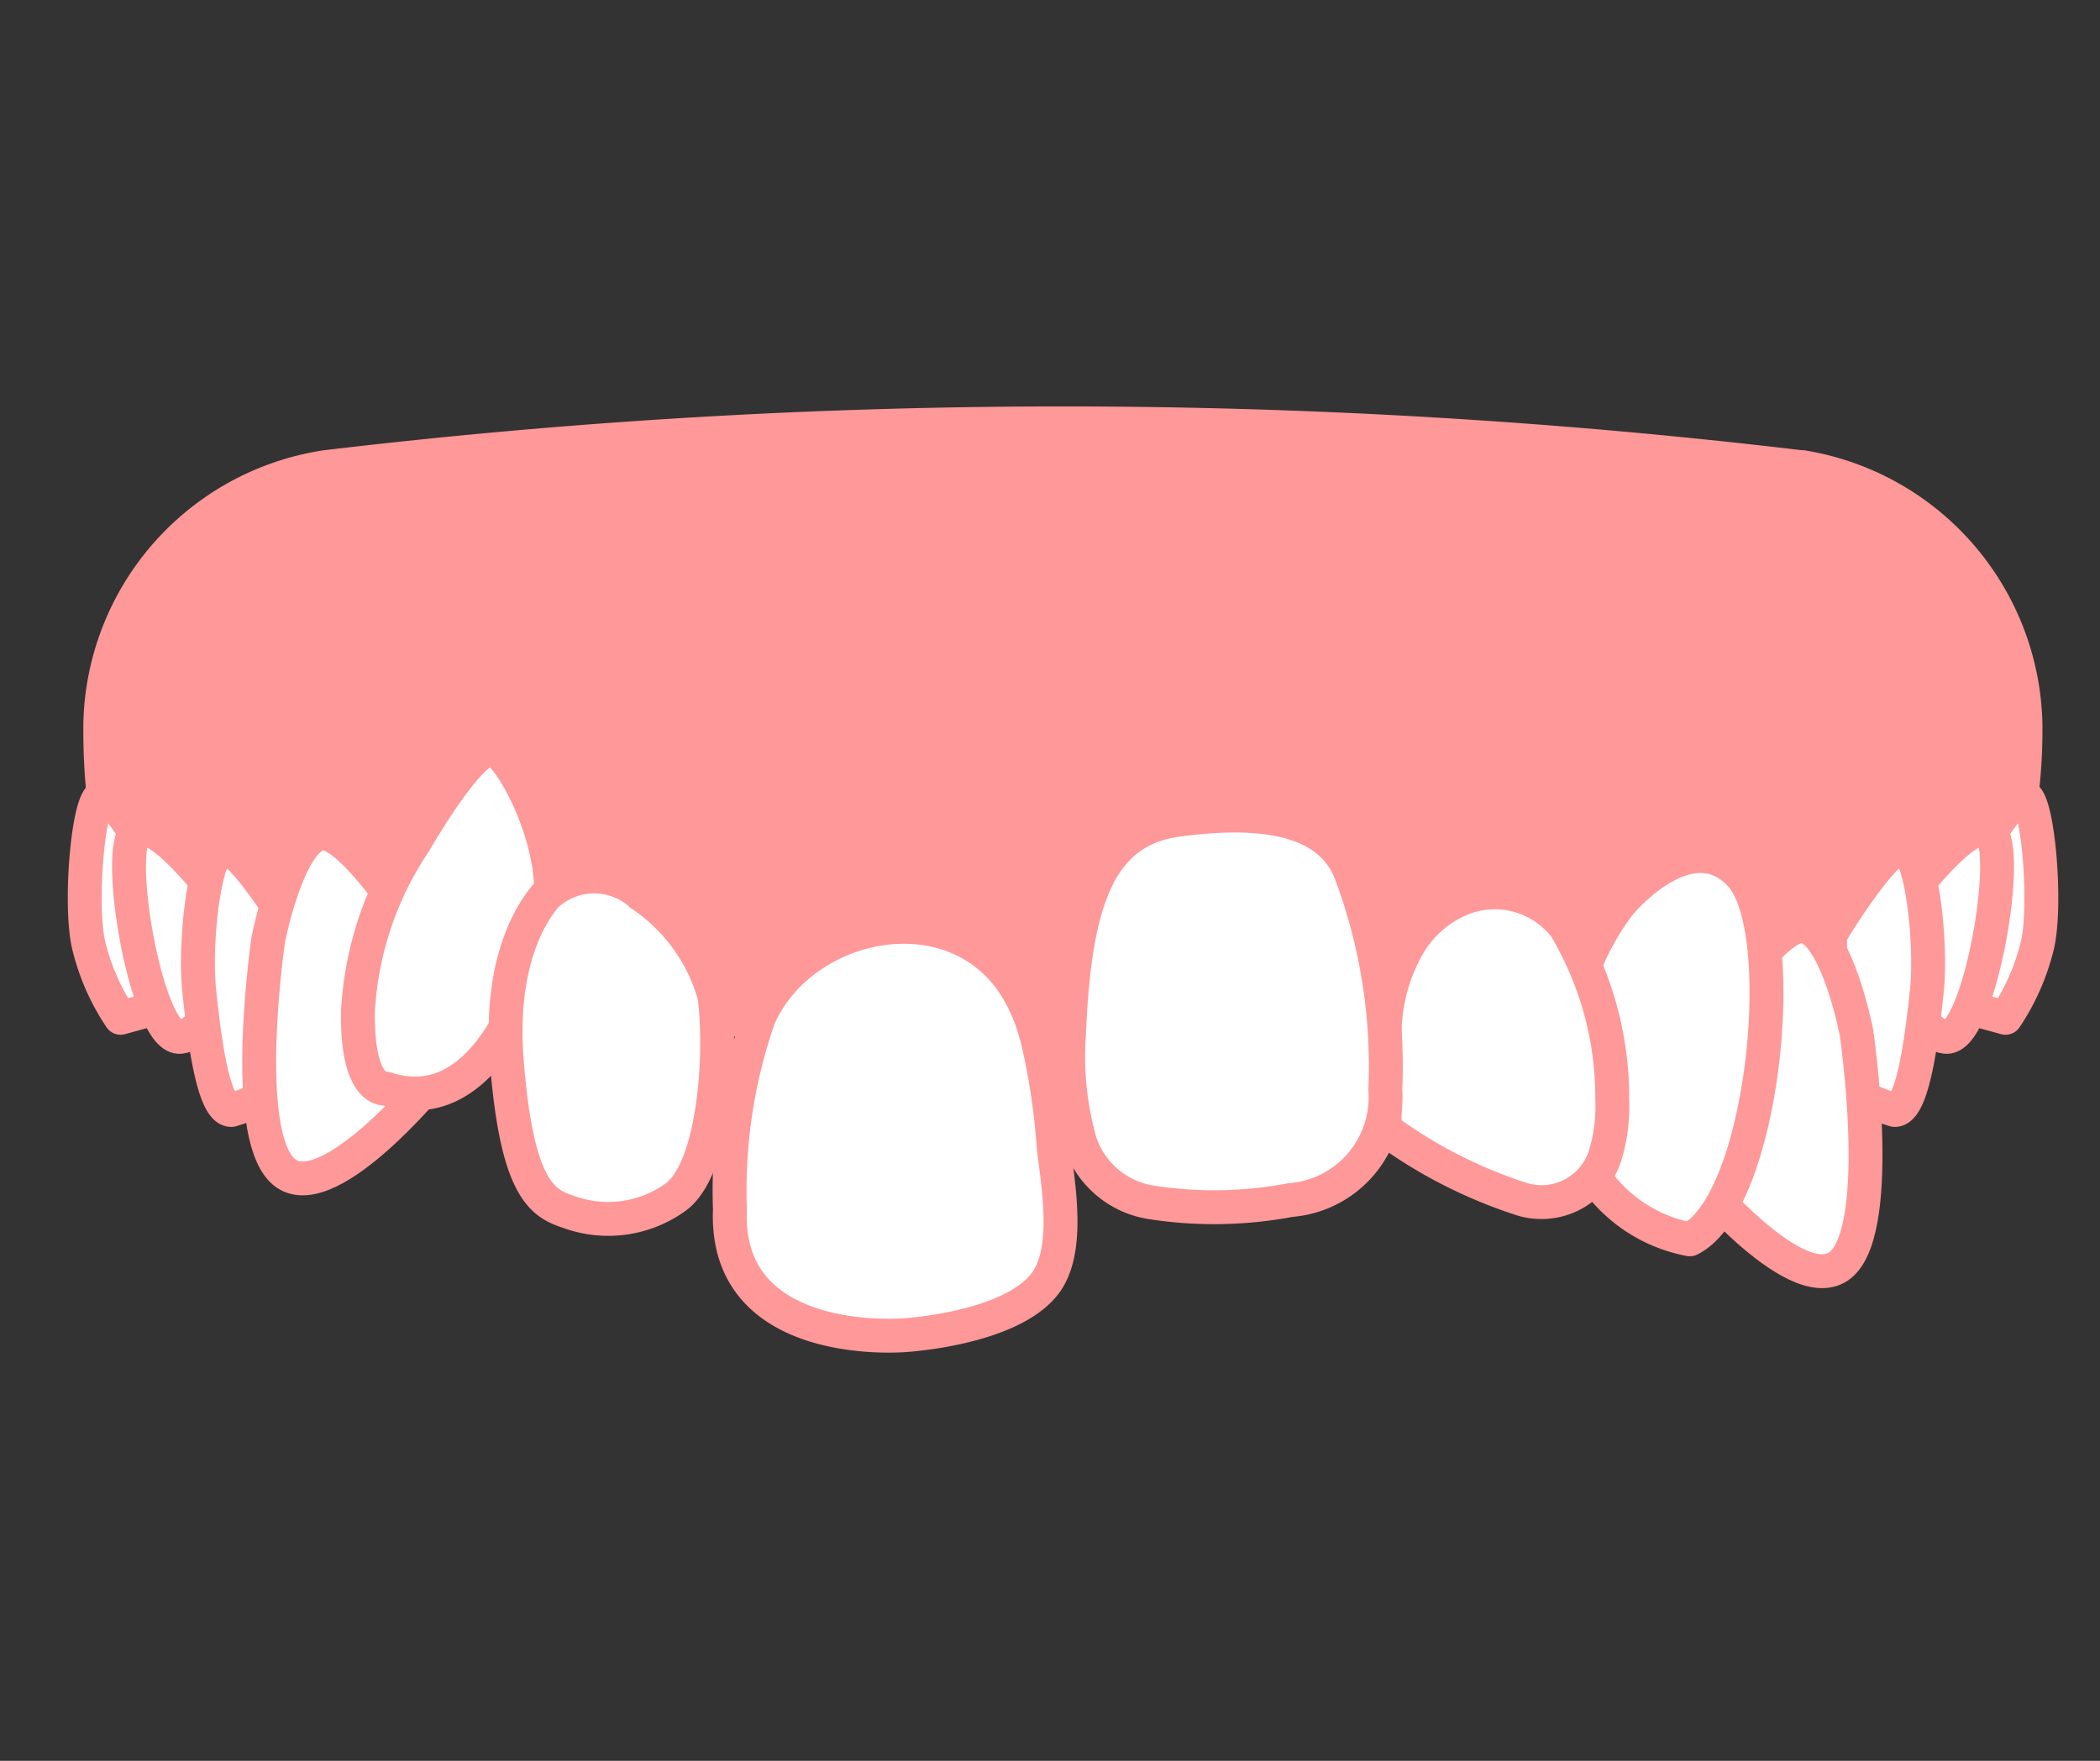
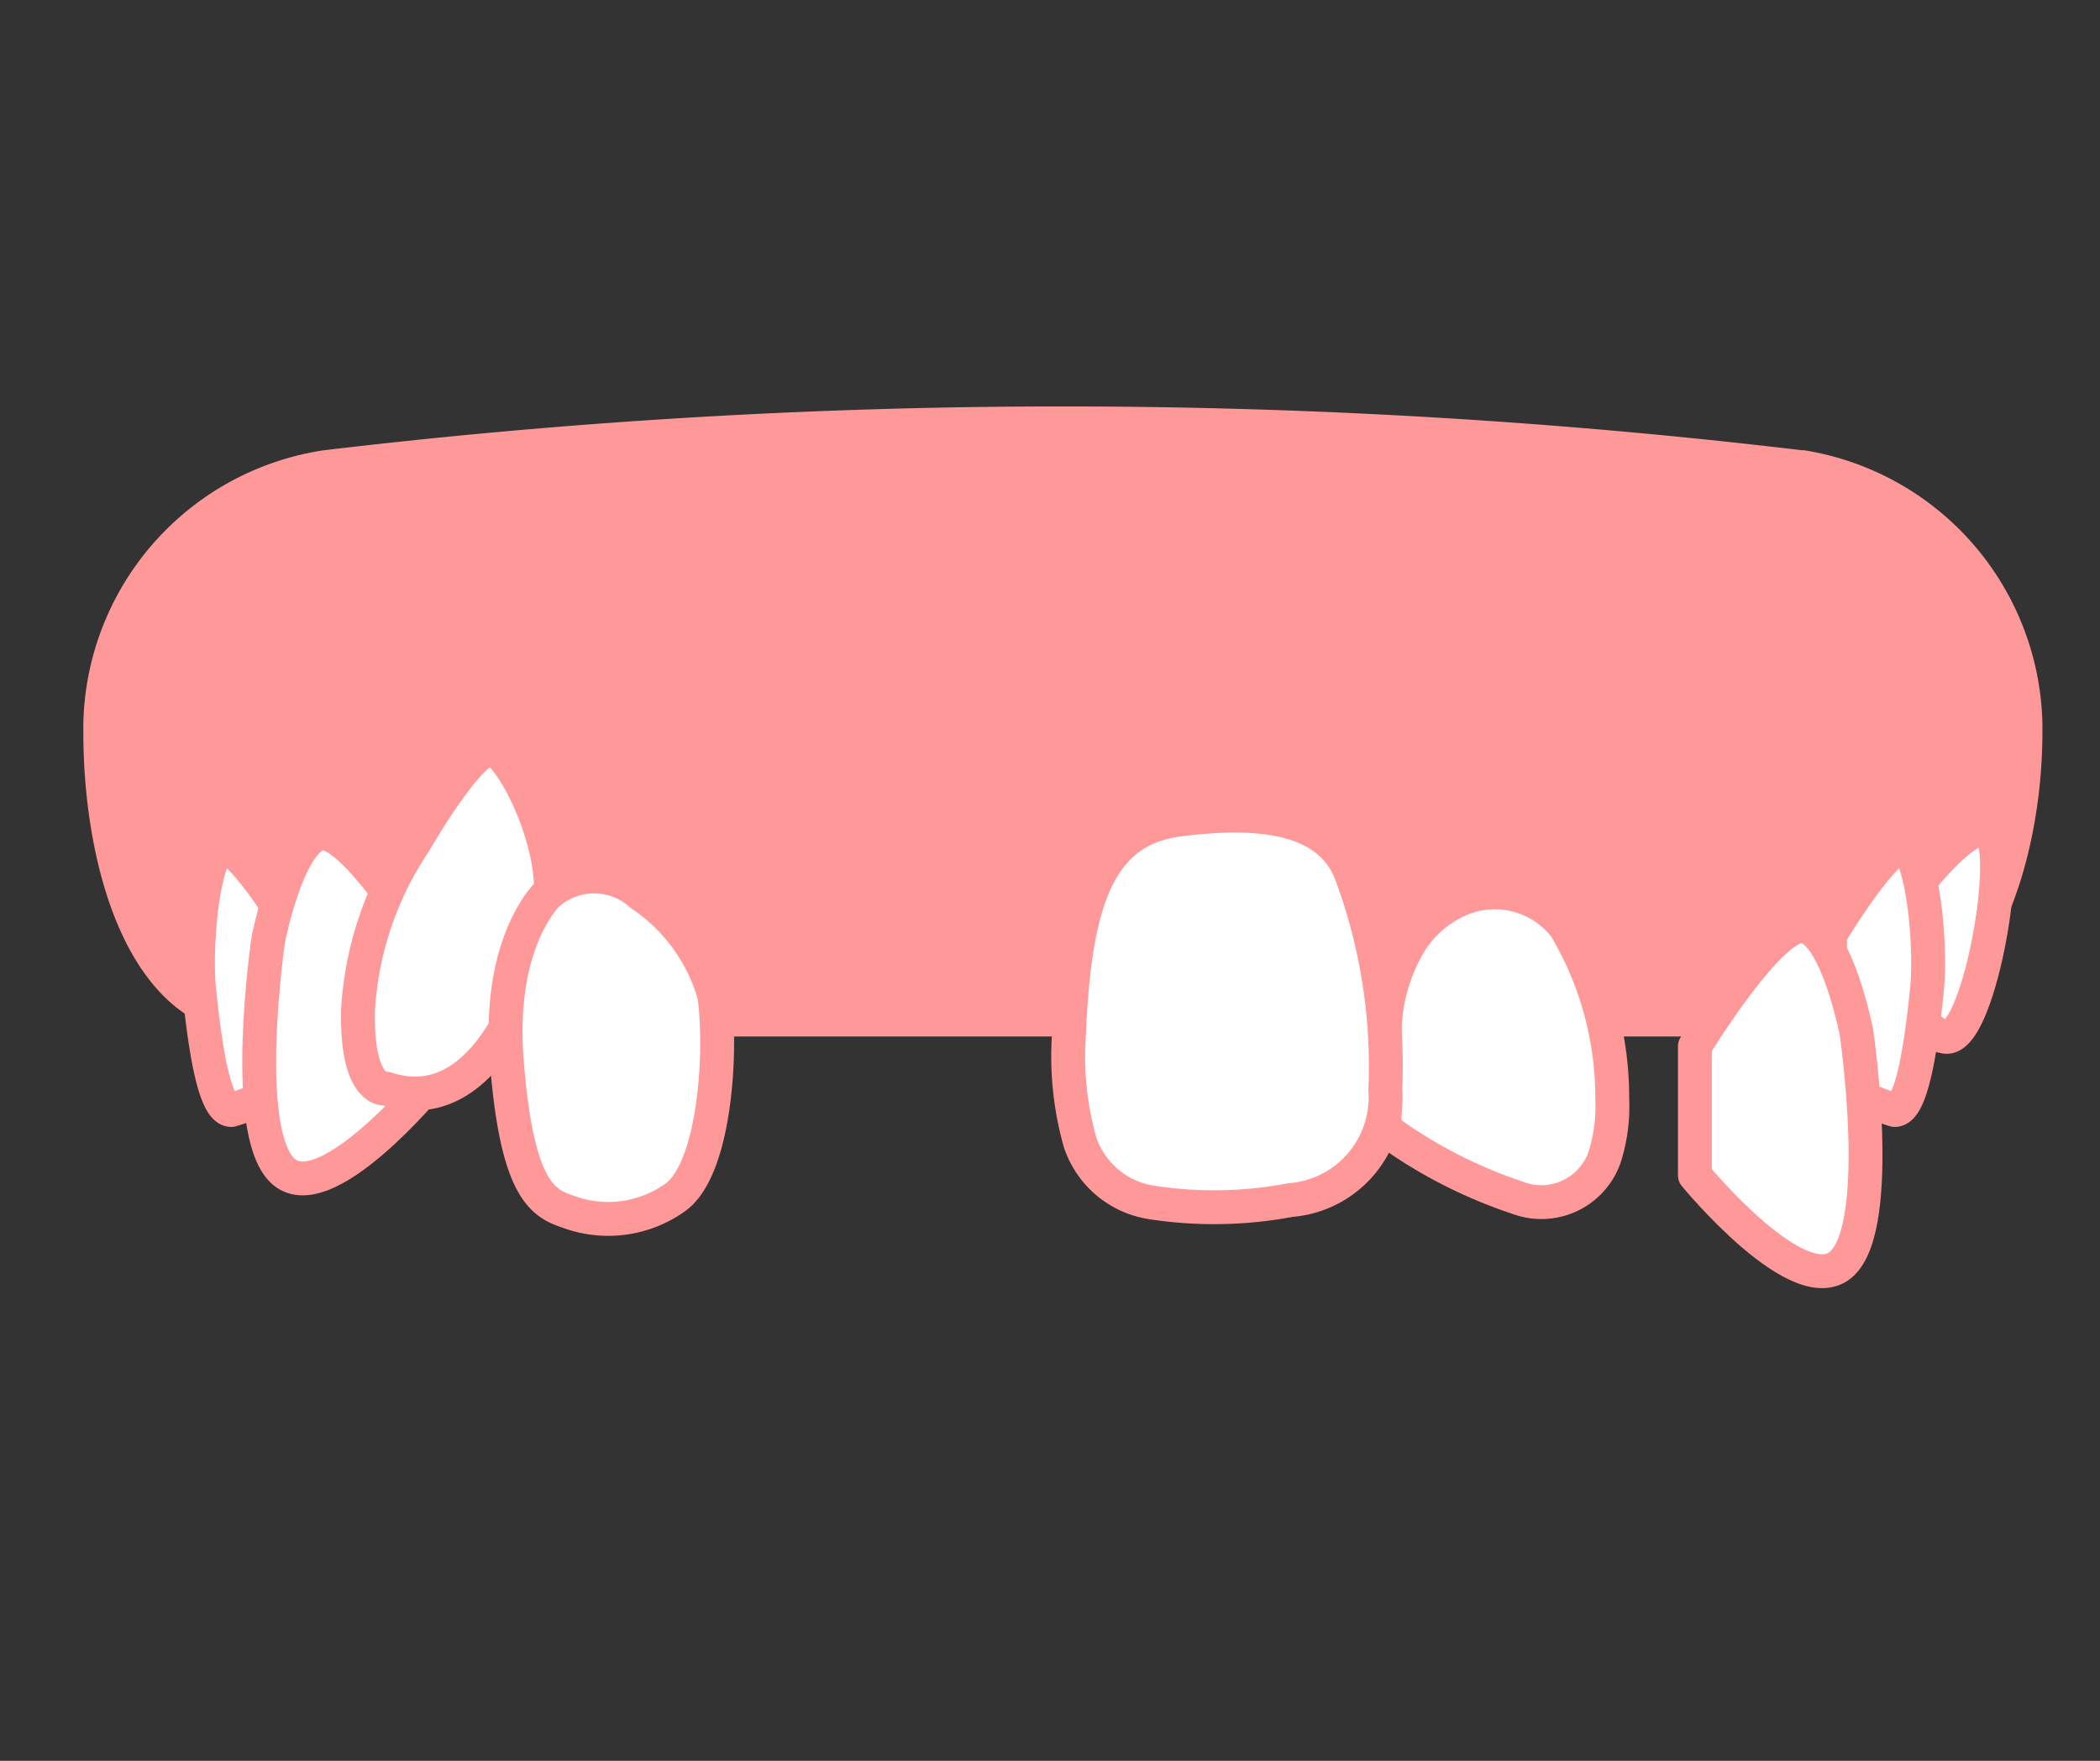
<svg xmlns="http://www.w3.org/2000/svg" width="62" height="52" viewBox="0 0 62 52">
  <rect x="0" y="0" width="62" height="52" fill="#333333" stroke="none" />
  <defs>
    <clipPath id="clip-path">
      <rect id="長方形_1" data-name="長方形 1" width="58.77" height="27.94" transform="translate(0.615 0.172)" fill="#fff" />
    </clipPath>
  </defs>
  <g id="case_img01" transform="translate(-416 -363)">
    <rect id="長方形_8" data-name="長方形 8" width="62" height="52" transform="translate(416 363)" fill="rgba(238,213,213,0)" />
    <g id="case_img01-2" data-name="case_img01" transform="translate(417.385 374.828)" clip-path="url(#clip-path)">
      <path id="パス_1" data-name="パス 1" d="M51.845,1.472a184.542,184.542,0,0,0-43.69,0,8.338,8.338,0,0,0-7.08,8.08v.24c0,3.93,1.3,8.99,5.23,8.99h47.11c3.93,0,5.5-5.07,5.5-8.99v-.24a8.357,8.357,0,0,0-7.08-8.09Z" fill="#ff9898" />
-       <path id="パス_2" data-name="パス 2" d="M56.865,13.6s1.09-1.91,1.5-1.91.68,3.13.41,4.36a6.618,6.618,0,0,1-.95,2.18l-1.31-.36Z" fill="#fff" stroke="#ff9898" stroke-linecap="round" stroke-linejoin="round" stroke-width="1" />
      <path id="パス_3" data-name="パス 3" d="M54.685,14.972s2.18-3,2.73-2.18-.41,6.13-1.36,6-1.36-2.18-1.36-2.18v-1.64Z" fill="#fff" stroke="#ff9898" stroke-linecap="round" stroke-linejoin="round" stroke-width="1" />
      <path id="パス_4" data-name="パス 4" d="M52.645,15.782s1.64-2.73,2.18-2.59.82,2.86.68,4.22-.41,3.54-.95,3.54a6.173,6.173,0,0,1-1.91-.95Z" fill="#fff" stroke="#ff9898" stroke-linecap="round" stroke-linejoin="round" stroke-width="1" />
      <path id="パス_5" data-name="パス 5" d="M48.655,19.072s2.32-3.82,3.27-3.54,1.5,3.13,1.5,3.13.82,5.59-.41,6.81-4.36-2.59-4.36-2.59v-3.81Z" fill="#fff" stroke="#ff9898" stroke-linecap="round" stroke-linejoin="round" stroke-width="1" />
-       <path id="パス_6" data-name="パス 6" d="M3.135,13.6s-1.09-1.91-1.5-1.91-.68,3.13-.41,4.36a6.618,6.618,0,0,0,.95,2.18l1.31-.36Z" fill="#fff" stroke="#ff9898" stroke-linecap="round" stroke-linejoin="round" stroke-width="1" />
-       <path id="パス_7" data-name="パス 7" d="M5.315,14.972s-2.18-3-2.73-2.18.41,6.13,1.36,6,1.36-2.18,1.36-2.18v-1.64Z" fill="#fff" stroke="#ff9898" stroke-linecap="round" stroke-linejoin="round" stroke-width="1" />
      <path id="パス_8" data-name="パス 8" d="M7.355,15.782s-1.64-2.73-2.18-2.59-.82,2.86-.68,4.22.41,3.54.95,3.54A6.173,6.173,0,0,0,7.355,20Z" fill="#fff" stroke="#ff9898" stroke-linecap="round" stroke-linejoin="round" stroke-width="1" />
      <path id="パス_9" data-name="パス 9" d="M11.305,16.332s-2.32-3.82-3.27-3.54-1.5,3.13-1.5,3.13-.82,5.59.41,6.81,4.36-2.59,4.36-2.59v-3.81Z" fill="#fff" stroke="#ff9898" stroke-linecap="round" stroke-linejoin="round" stroke-width="1" />
      <path id="パス_10" data-name="パス 10" d="M14.795,15.262c-.46,1.83-1.8,6.03-4.78,5.06,0,0-.88.15-.83-2.32a9.907,9.907,0,0,1,1.68-4.97s1.72-3.01,2.34-2.73,2.05,3.12,1.59,4.95Z" fill="#fff" stroke="#ff9898" stroke-linecap="round" stroke-linejoin="round" stroke-width="1" />
-       <path id="パス_11" data-name="パス 11" d="M46.465,14.832s2.04-2.45,3.54-.82.68,9.67-1.5,10.76a4.4,4.4,0,0,1-3.54-3.68,7.942,7.942,0,0,1,1.5-6.27Z" fill="#fff" stroke="#ff9898" stroke-linecap="round" stroke-linejoin="round" stroke-width="1" />
      <path id="パス_12" data-name="パス 12" d="M44.805,15.512a9.857,9.857,0,0,1,1.41,5.13,4.938,4.938,0,0,1-.18,1.55,1.973,1.973,0,0,1-2.59,1.36,14.171,14.171,0,0,1-3.95-2.04V18.8a5.273,5.273,0,0,1,.6-2.53,3.261,3.261,0,0,1,1.71-1.57,2.626,2.626,0,0,1,3,.82Z" fill="#fff" stroke="#ff9898" stroke-linecap="round" stroke-linejoin="round" stroke-width="1" />
      <path id="パス_13" data-name="パス 13" d="M17.515,14.572a5.335,5.335,0,0,1,2.19,3c.23,1.62.03,5.16-1.18,5.98a3.4,3.4,0,0,1-3.12.41c-.75-.25-1.53-.61-1.83-4.48-.22-2.88.71-4.34,1.16-4.86a2.072,2.072,0,0,1,2.78-.06Z" fill="#fff" stroke="#ff9898" stroke-linecap="round" stroke-linejoin="round" stroke-width="1" />
-       <path id="パス_14" data-name="パス 14" d="M29.205,18.692a20.105,20.105,0,0,1,.52,3.37c.13,1.11.49,3.04-.26,4.02-1.03,1.34-4.14,1.52-4.14,1.52s-5.34.47-5.16-3.71a15.5,15.5,0,0,1,.86-5.69c1.28-2.84,5.64-3.76,7.51-.99a5.073,5.073,0,0,1,.66,1.48Z" fill="#fff" stroke="#ff9898" stroke-linecap="round" stroke-linejoin="round" stroke-width="1" />
      <path id="パス_15" data-name="パス 15" d="M39.515,20.352a3.047,3.047,0,0,1-2.8,3.26,12.113,12.113,0,0,1-4.1.07,2.646,2.646,0,0,1-2.11-1.77,9.315,9.315,0,0,1-.33-3.2c.16-3.79.81-6.01,3.21-6.33s4.5-.1,5.13,1.62a16.293,16.293,0,0,1,1,6.36Z" fill="#fff" stroke="#ff9898" stroke-linecap="round" stroke-linejoin="round" stroke-width="1" />
    </g>
  </g>
</svg>